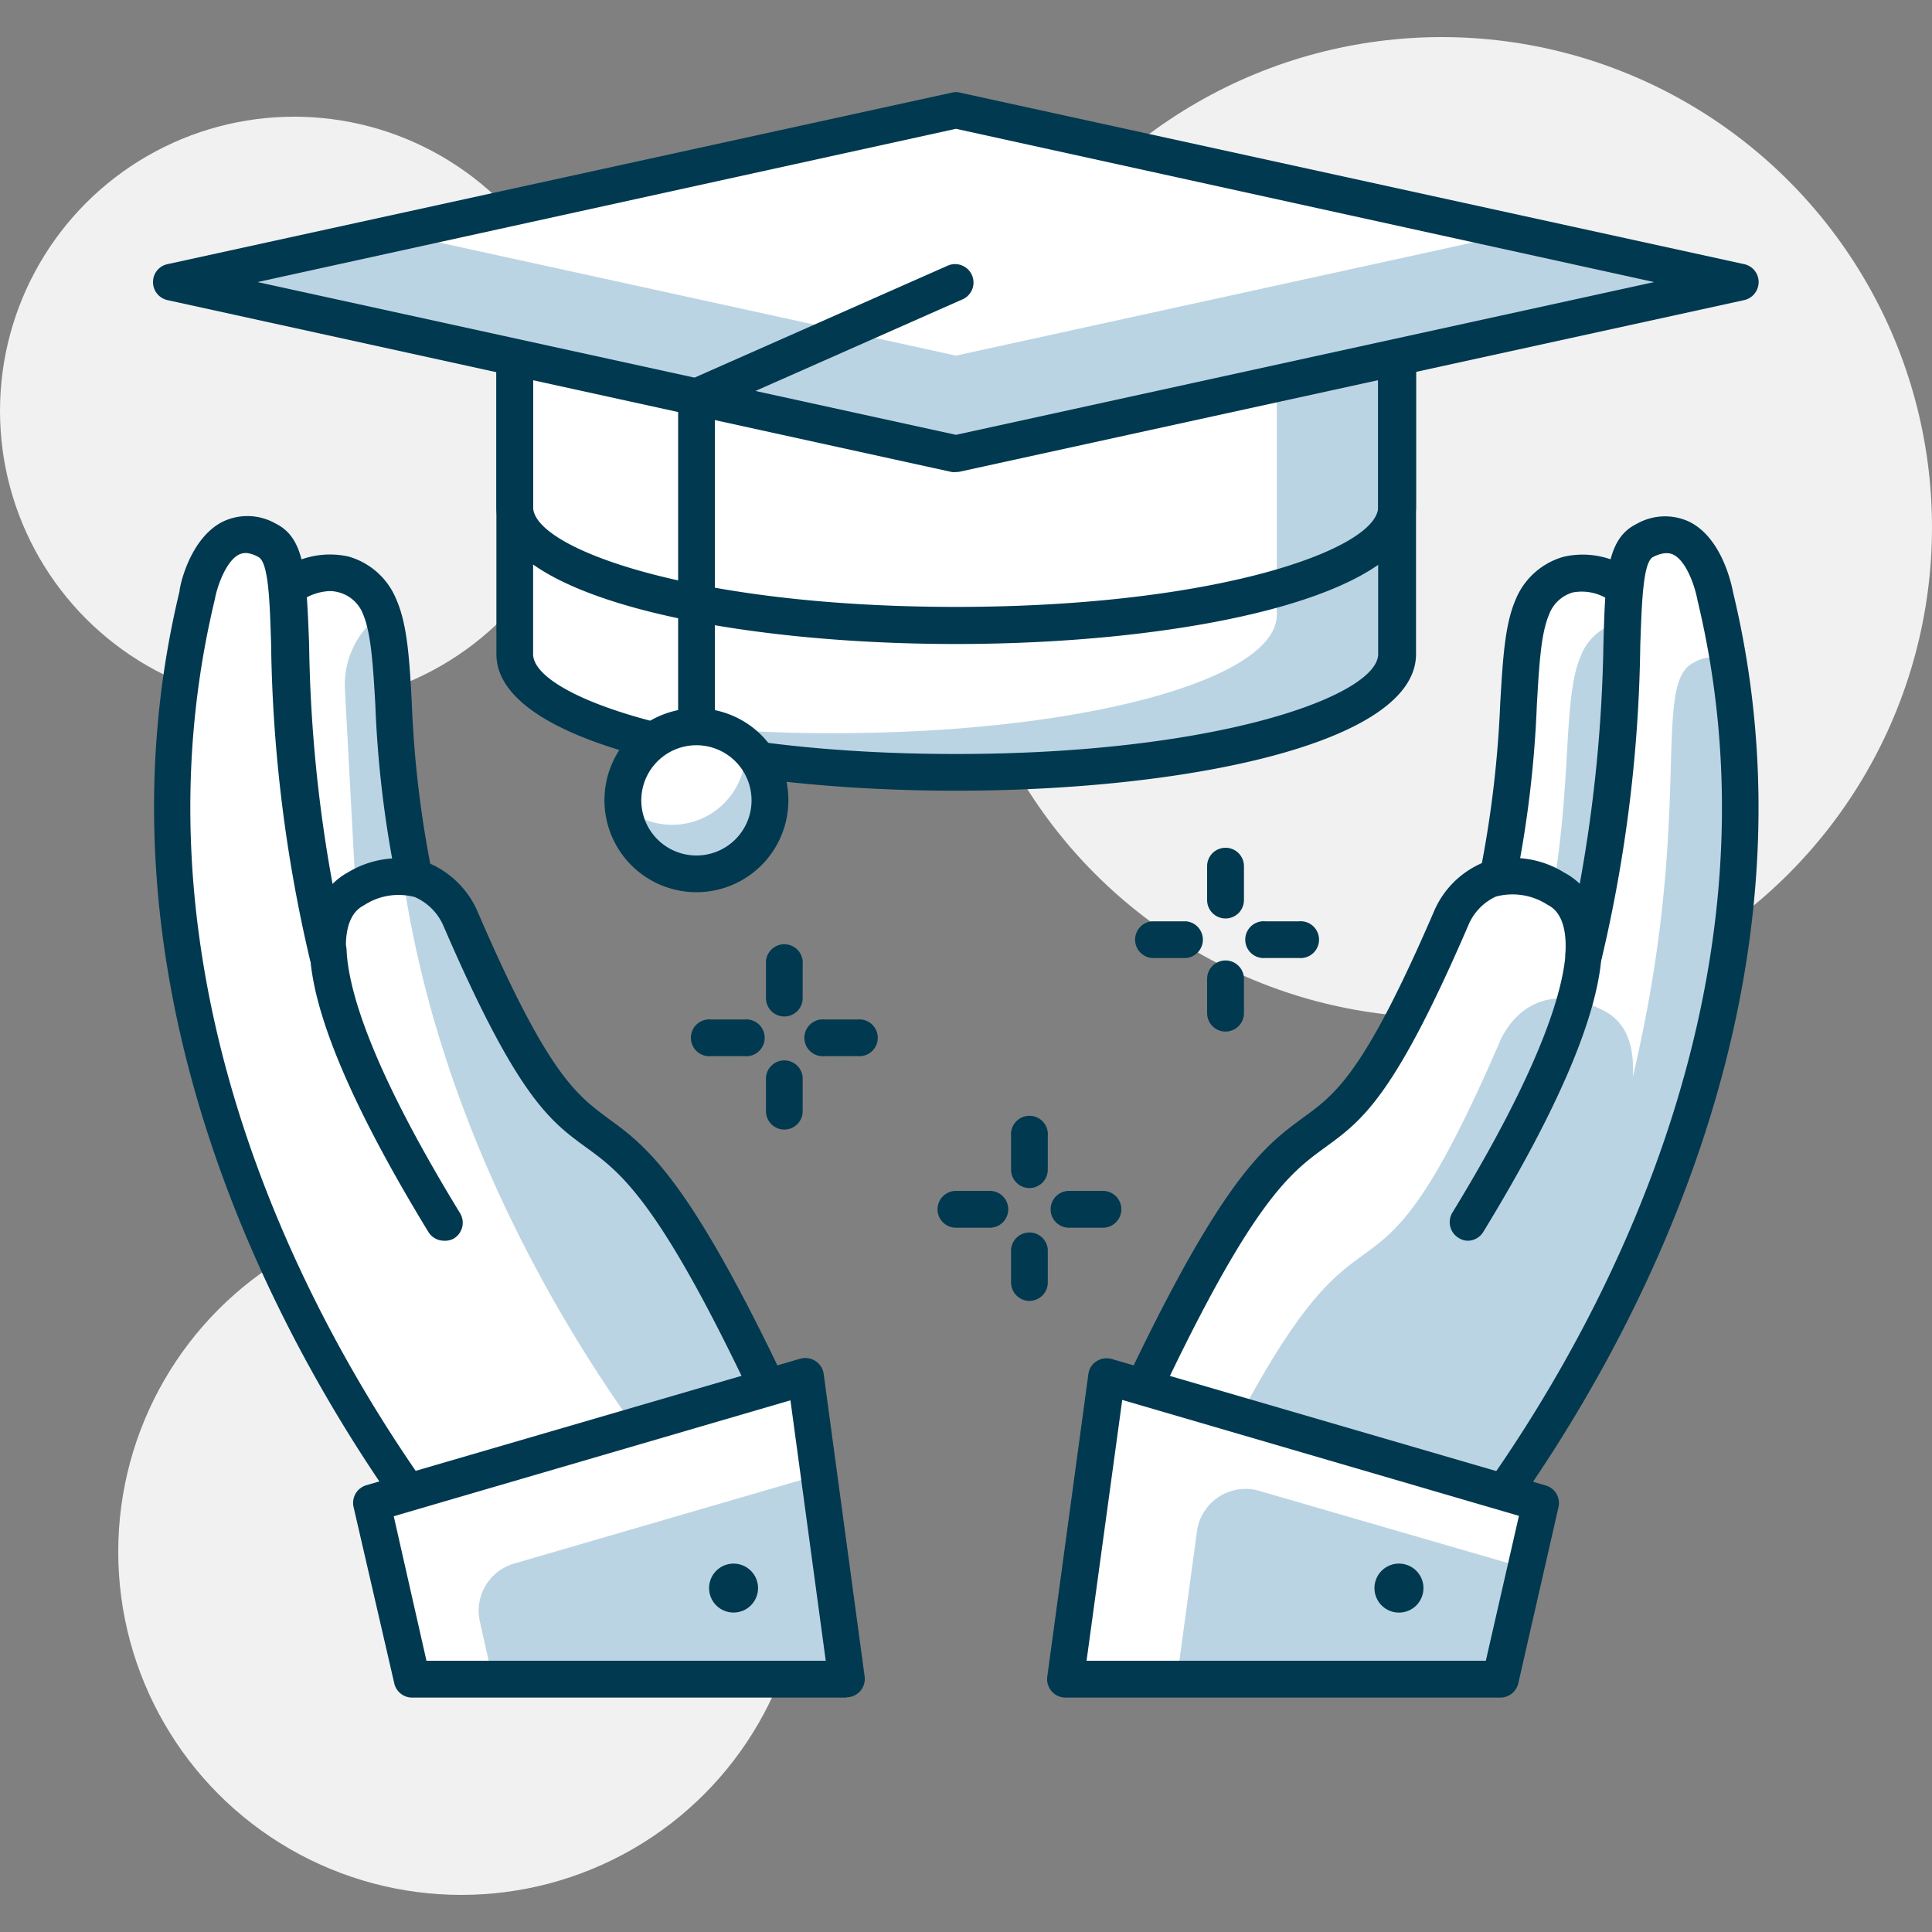
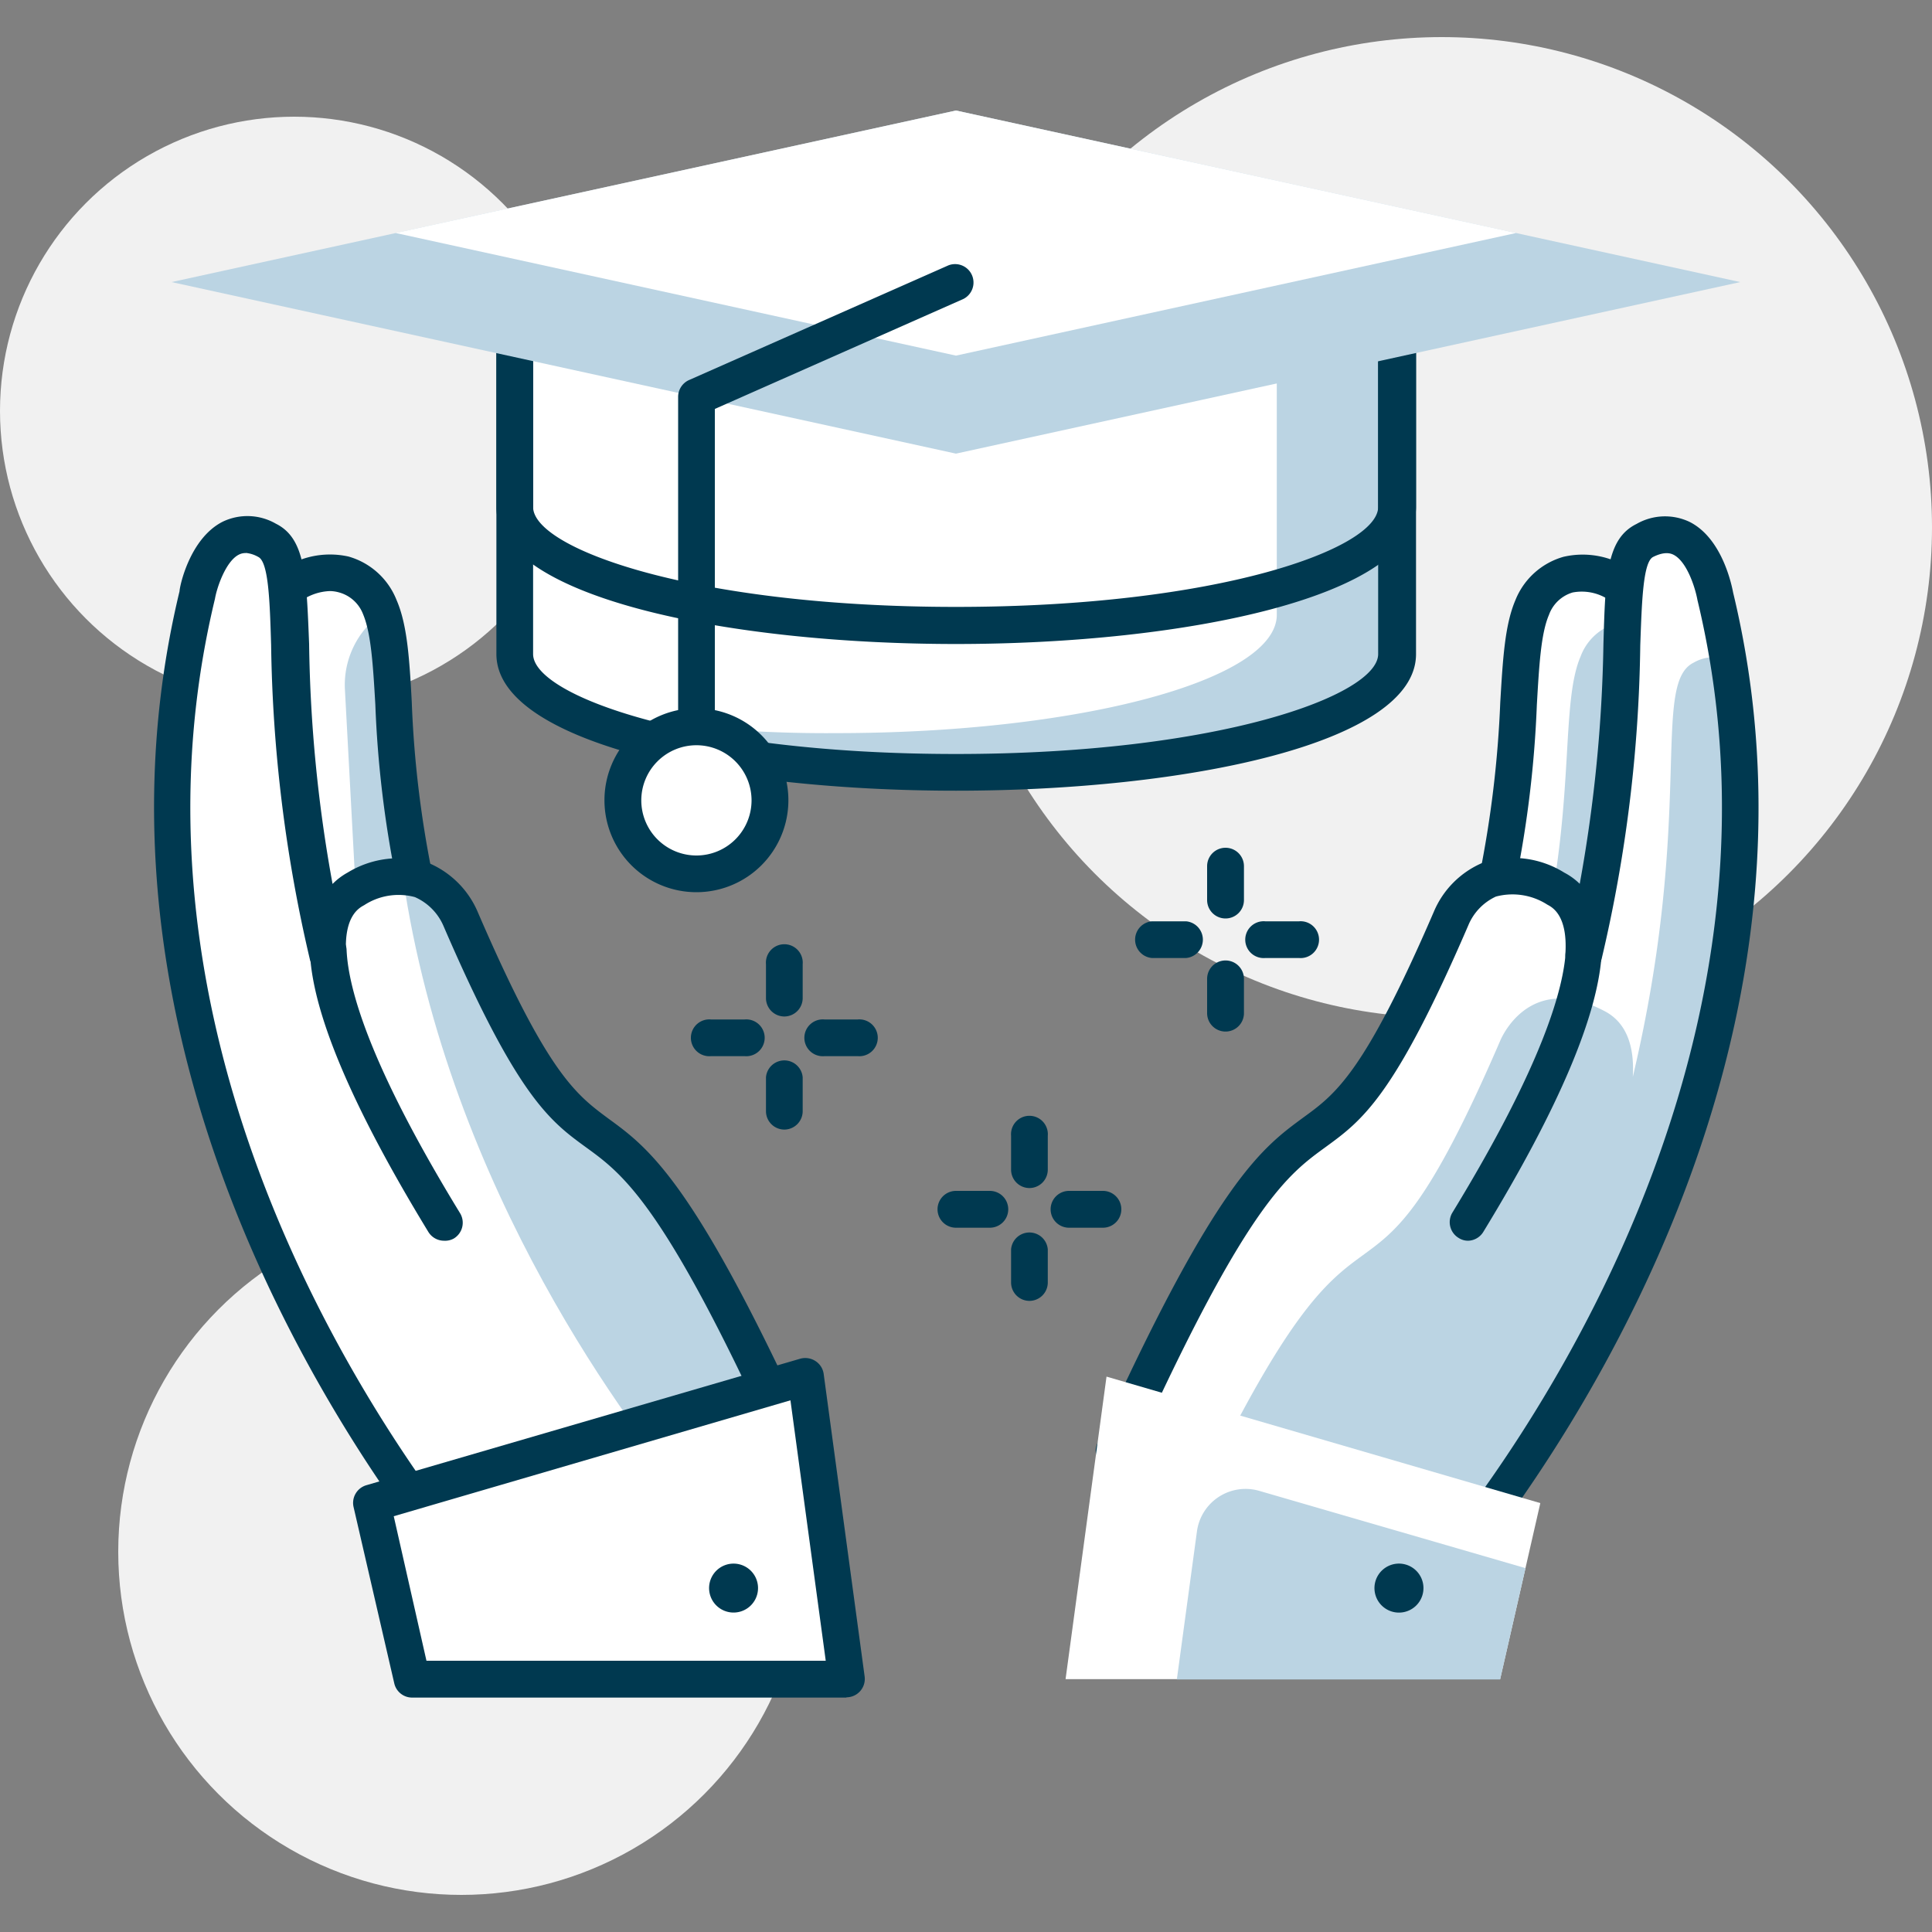
<svg xmlns="http://www.w3.org/2000/svg" id="Layer_1" data-name="Layer 1" viewBox="0 0 150 150">
  <rect x="0" y="0" width="150" height="150" fill="#808080" stroke="none" />
  <defs>
    <style>.cls-1{fill:#f1f1f1;}.cls-2{fill:#003950;}.cls-3{fill:#fff;}.cls-4{fill:#bbd4e3;}</style>
  </defs>
  <title>il_education_for_all</title>
  <circle class="cls-1" cx="35.82" cy="120.48" r="26.64" />
  <circle class="cls-1" cx="22.84" cy="31.9" r="22.84" />
  <circle class="cls-1" cx="111.94" cy="40.94" r="38.06" />
  <path class="cls-2" d="M57.82,82H55.19a1.43,1.43,0,1,1,0-2.85h2.63a1.43,1.43,0,1,1,0,2.85Z" />
  <path class="cls-2" d="M66.6,82H64a1.43,1.43,0,1,1,0-2.85H66.6a1.43,1.43,0,1,1,0,2.85Z" />
  <path class="cls-2" d="M60.89,87.7a1.43,1.43,0,0,1-1.42-1.42V83.64a1.43,1.43,0,0,1,2.85,0v2.64A1.43,1.43,0,0,1,60.89,87.7Z" />
  <path class="cls-2" d="M60.89,78.92a1.43,1.43,0,0,1-1.42-1.43V74.86a1.43,1.43,0,1,1,2.85,0v2.63A1.43,1.43,0,0,1,60.89,78.92Z" />
  <path class="cls-2" d="M76.85,95.32H74.22a1.43,1.43,0,0,1,0-2.86h2.63a1.43,1.43,0,0,1,0,2.86Z" />
  <path class="cls-2" d="M85.63,95.32H83a1.43,1.43,0,0,1,0-2.86h2.63a1.43,1.43,0,0,1,0,2.86Z" />
  <path class="cls-2" d="M79.93,101A1.43,1.43,0,0,1,78.5,99.6V97a1.43,1.43,0,0,1,2.85,0V99.6A1.43,1.43,0,0,1,79.93,101Z" />
  <path class="cls-2" d="M79.93,92.24a1.43,1.43,0,0,1-1.43-1.42V88.18a1.43,1.43,0,1,1,2.85,0v2.64A1.43,1.43,0,0,1,79.93,92.24Z" />
  <path class="cls-2" d="M92.08,74.38H89.44a1.43,1.43,0,0,1,0-2.85h2.64a1.43,1.43,0,0,1,0,2.85Z" />
  <path class="cls-2" d="M100.86,74.38H98.23a1.43,1.43,0,1,1,0-2.85h2.63a1.43,1.43,0,1,1,0,2.85Z" />
  <path class="cls-2" d="M95.15,80.09a1.43,1.43,0,0,1-1.43-1.43V76a1.43,1.43,0,1,1,2.86,0v2.63A1.43,1.43,0,0,1,95.15,80.09Z" />
  <path class="cls-2" d="M95.15,71.31a1.43,1.43,0,0,1-1.43-1.43V67.25a1.43,1.43,0,1,1,2.86,0v2.63A1.43,1.43,0,0,1,95.15,71.31Z" />
  <path class="cls-3" d="M126.13,45.66h0a6.83,6.83,0,0,1,3.13,6.11L127.8,79l-12.52-1.84,1-9c2.2-10.31,1.16-17.46,2.68-21C120.36,43.9,123.75,43.84,126.13,45.66Z" />
  <path class="cls-4" d="M129.26,51.77a6.62,6.62,0,0,0-.54-3,4.2,4.2,0,0,0-6,2.19c-1.52,3.53-.49,10.68-2.68,21l-.64,5.83L127.8,79Z" />
  <path class="cls-2" d="M127.79,80.43l-.2,0-12.52-1.84A1.42,1.42,0,0,1,113.86,77l1-9a85.16,85.16,0,0,0,1.62-13.46c.2-3.36.35-6,1.17-7.93a5.69,5.69,0,0,1,3.74-3.38A6.62,6.62,0,0,1,127,44.5a8.25,8.25,0,0,1,3.73,7.35l-1.46,27.23a1.4,1.4,0,0,1-.52,1A1.45,1.45,0,0,1,127.79,80.43Zm-11-4.49,9.61,1.42,1.38-25.66a5.39,5.39,0,0,0-2.47-4.83l-.09-.07A3.79,3.79,0,0,0,122.1,46a2.8,2.8,0,0,0-1.84,1.74c-.62,1.45-.76,3.88-.94,7a86,86,0,0,1-1.65,13.74Z" />
  <path class="cls-3" d="M127.69,41.94c-3.33,1.64.1,11.81-4.73,32.15.17-2.88-.82-4.38-2.15-5.09-6-3.19-8.15,2.32-8.15,2.32-12,27.81-9.2,3.85-26.15,41.38l24.25,10.81s32.54-35.15,22.39-77.28C133.15,46.23,132,39.79,127.69,41.94Z" />
  <path class="cls-4" d="M134.14,51.21a3.15,3.15,0,0,0-2.65.24c-3.32,1.64.1,11.82-4.72,32.16.17-2.89-.82-4.38-2.16-5.09-6-3.19-8.15,2.32-8.15,2.32-11.24,26-9.49,6.7-23.12,34.9l17.42,7.77S140.75,91.09,134.14,51.21Z" />
  <path class="cls-2" d="M110.76,124.94a1.48,1.48,0,0,1-.58-.13L85.93,114a1.39,1.39,0,0,1-.75-.79,1.45,1.45,0,0,1,0-1.1c9.22-20.42,12.82-23,16-25.34,2.53-1.84,4.72-3.43,10.15-16a7.13,7.13,0,0,1,3.82-3.8,7.55,7.55,0,0,1,6.3.78,5.12,5.12,0,0,1,1.2.87A113.29,113.29,0,0,0,124.49,50c.15-5.27.24-8.17,2.57-9.32h0a4.44,4.44,0,0,1,4.14-.15c2.57,1.31,3.28,5.06,3.36,5.48,10.19,42.29-22.42,78.13-22.75,78.49A1.43,1.43,0,0,1,110.76,124.94ZM88.41,112l22,9.8c4.55-5.32,30.42-37.69,21.38-75.21-.18-1-.83-3-1.86-3.52-.15-.07-.62-.31-1.58.17h0c-.79.39-.88,3.52-1,6.85a111.63,111.63,0,0,1-3,24.36,1.44,1.44,0,0,1-1.59,1.08A1.43,1.43,0,0,1,121.54,74c.17-2.92-1-3.55-1.4-3.76a5,5,0,0,0-4-.63A4.25,4.25,0,0,0,114,71.84c-5.76,13.35-8.24,15.15-11.11,17.24S96.87,93.45,88.41,112Zm39.28-70h0Z" />
  <path class="cls-2" d="M114,96.33a1.34,1.34,0,0,1-.74-.21,1.43,1.43,0,0,1-.48-2c7-11.47,8.65-17.42,8.79-20.38A1.39,1.39,0,0,1,123,72.42a1.42,1.42,0,0,1,1.36,1.49c-.23,4.8-3.32,12.11-9.2,21.74A1.43,1.43,0,0,1,114,96.33Z" />
  <polygon class="cls-3" points="85.91 106.88 82.73 130.37 116.47 130.37 119.59 116.7 85.91 106.88" />
  <path class="cls-4" d="M118.44,121.75l-20.67-6a3.81,3.81,0,0,0-4.84,3.15l-1.56,11.49h25.1Z" />
-   <path class="cls-2" d="M116.47,131.8H82.73a1.43,1.43,0,0,1-1.42-1.62l3.19-23.49a1.38,1.38,0,0,1,.63-1,1.45,1.45,0,0,1,1.18-.18L120,115.33a1.42,1.42,0,0,1,1,1.69l-3.12,13.67A1.43,1.43,0,0,1,116.47,131.8Zm-32.11-2.86h31l2.57-11.25-30.8-9Z" />
  <path class="cls-2" d="M109.2,121.49a1.9,1.9,0,0,1-1.17,3.62,1.9,1.9,0,1,1,1.17-3.62Z" />
  <path class="cls-3" d="M22.29,45.48h0a6.84,6.84,0,0,0-3.12,6.11l1.46,27.22L33.15,77l-1-9C30,57.65,31,50.5,29.47,47,28.07,43.71,24.68,43.66,22.29,45.48Z" />
  <path class="cls-4" d="M32.15,68c-2.08-9.78-1.28-16.69-2.49-20.38a6.78,6.78,0,0,0-2.88,5.92l1.3,24.22L33.15,77Z" />
  <path class="cls-2" d="M20.64,80.43a1.44,1.44,0,0,1-1.42-1.35L17.75,51.85a8.26,8.26,0,0,1,3.73-7.35,6.64,6.64,0,0,1,5.58-1.29,5.68,5.68,0,0,1,3.73,3.38c.83,1.91,1,4.57,1.18,7.93a82.51,82.51,0,0,0,1.59,13.32l1,9.16a1.43,1.43,0,0,1-1.21,1.57L20.85,80.41Zm5-34.54a4.14,4.14,0,0,0-2.46.91l-.1.07A5.43,5.43,0,0,0,20.6,51.7L22,77.36l9.61-1.42-.85-7.65a84.57,84.57,0,0,1-1.62-13.6c-.18-3.09-.33-5.52-.95-7A2.78,2.78,0,0,0,26.34,46,2.82,2.82,0,0,0,25.63,45.89Zm-3.33-.22h0Z" />
  <path class="cls-3" d="M20.75,41.94c3.32,1.64-.1,11.81,4.72,32.15-.16-2.88.82-4.38,2.16-5.09,6-3.19,8.15,2.32,8.15,2.32,12,27.81,9.2,3.85,26.14,41.38L37.67,123.51S5.13,88.36,15.29,46.23C15.29,46.23,16.4,39.79,20.75,41.94Z" />
  <path class="cls-4" d="M35.78,71.32s-1.24-3.2-4.51-3.3c3.57,24.54,18.05,43.3,22.33,48.39l8.32-3.71C45,75.17,47.79,99.13,35.78,71.32Z" />
  <path class="cls-2" d="M37.67,124.94a1.41,1.41,0,0,1-1-.46c-.33-.36-32.94-36.2-22.73-78.58,0-.33.77-4.08,3.34-5.39a4.43,4.43,0,0,1,4.14.15C23.71,41.8,23.79,44.71,24,50a111.1,111.1,0,0,0,1.82,18.63A5.08,5.08,0,0,1,27,67.74,7.58,7.58,0,0,1,33.27,67a7.19,7.19,0,0,1,3.84,3.85c5.41,12.53,7.6,14.12,10.13,16,3.17,2.31,6.76,4.92,16,25.34A1.41,1.41,0,0,1,62.5,114L38.26,124.81A1.53,1.53,0,0,1,37.67,124.94Zm-18.59-82a1.11,1.11,0,0,0-.55.13c-1,.52-1.69,2.53-1.84,3.42-9.07,37.64,16.81,70,21.36,75.3L60,112c-8.46-18.53-11.65-20.85-14.47-22.9s-5.35-3.89-11.09-17.19a4.3,4.3,0,0,0-2.23-2.26,4.88,4.88,0,0,0-3.94.63c-.39.21-1.57.84-1.4,3.76a1.43,1.43,0,0,1-2.82.41,112.92,112.92,0,0,1-3-24.37c-.1-3.32-.19-6.45-1-6.84h0A2.38,2.38,0,0,0,19.08,42.93Z" />
  <path class="cls-2" d="M34.48,96.33a1.43,1.43,0,0,1-1.22-.68c-5.87-9.63-9-16.94-9.2-21.74a1.42,1.42,0,0,1,1.36-1.49,1.39,1.39,0,0,1,1.49,1.36c.14,3,1.78,8.91,8.79,20.38a1.43,1.43,0,0,1-.47,2A1.38,1.38,0,0,1,34.48,96.33Z" />
  <polygon class="cls-3" points="62.52 106.88 65.71 130.37 31.97 130.37 28.84 116.7 62.52 106.88" />
-   <path class="cls-4" d="M63.56,114.51,39.9,121.4a3.81,3.81,0,0,0-2.64,4.51l1,4.46H65.71Z" />
  <path class="cls-2" d="M65.71,131.8H32a1.42,1.42,0,0,1-1.39-1.11L27.45,117a1.43,1.43,0,0,1,1-1.69l33.68-9.82a1.45,1.45,0,0,1,1.18.18,1.42,1.42,0,0,1,.64,1l3.18,23.49a1.43,1.43,0,0,1-1.41,1.62Zm-32.6-2.86h31l-2.74-20.22-30.8,9Z" />
  <path class="cls-2" d="M56.37,121.49a1.9,1.9,0,1,0,2.39,1.22A1.9,1.9,0,0,0,56.37,121.49Z" />
  <path class="cls-3" d="M40,23.81v27C40,55.85,55.3,60,74.22,60s34.25-4.11,34.25-9.18v-27Z" />
  <path class="cls-4" d="M99.13,23.81V47.73c0,5.08-15.34,9.19-34.25,9.19a105.19,105.19,0,0,1-21.15-2c5.66,3,17.18,5,30.49,5,18.92,0,34.25-4.11,34.25-9.18v-27Z" />
  <path class="cls-2" d="M74.22,61.39c-17.73,0-35.68-3.64-35.68-10.61v-27A1.43,1.43,0,0,1,40,22.38h68.51a1.43,1.43,0,0,1,1.43,1.43v27C109.9,57.75,92,61.39,74.22,61.39ZM41.39,25.24V50.78c0,3.24,12.49,7.76,32.83,7.76S107,54,107,50.78V25.24Z" />
  <path class="cls-2" d="M74.22,50c-17.73,0-35.68-3.64-35.68-10.61V23.81A1.43,1.43,0,0,1,40,22.38h68.51a1.43,1.43,0,0,1,1.43,1.43V39.36C109.9,46.33,92,50,74.22,50ZM41.39,25.24V39.36c0,3.24,12.49,7.76,32.83,7.76S107,42.6,107,39.36V25.24Z" />
  <polygon class="cls-4" points="74.22 8.58 13.32 21.9 74.22 35.22 135.11 21.9 74.22 8.58" />
  <polygon class="cls-3" points="74.22 8.58 30.72 18.09 74.22 27.61 117.71 18.09 74.22 8.58" />
-   <path class="cls-2" d="M74.22,36.65a1.63,1.63,0,0,1-.31,0L13,23.3a1.43,1.43,0,0,1-1.12-1.4A1.41,1.41,0,0,1,13,20.51L73.91,7.19a1.26,1.26,0,0,1,.61,0l60.9,13.32a1.42,1.42,0,0,1,1.12,1.39,1.44,1.44,0,0,1-1.12,1.4L74.52,36.62A1.53,1.53,0,0,1,74.22,36.65ZM20,21.9,74.22,33.76,128.43,21.9,74.22,10Z" />
  <path class="cls-2" d="M54.07,57.86a1.42,1.42,0,0,1-1.42-1.43V30.82a1.43,1.43,0,0,1,.84-1.31L73.64,20.6a1.43,1.43,0,0,1,1.16,2.61L55.5,31.75V56.43A1.43,1.43,0,0,1,54.07,57.86Z" />
  <circle class="cls-3" cx="54.07" cy="62.14" r="5.71" />
-   <path class="cls-4" d="M57.83,57.87a3.59,3.59,0,0,1,.05.46,5.69,5.69,0,0,1-9.47,4.27,5.69,5.69,0,1,0,9.42-4.73Z" />
  <path class="cls-2" d="M54.07,69.27a7.14,7.14,0,1,1,7.14-7.13A7.14,7.14,0,0,1,54.07,69.27Zm0-11.41a4.28,4.28,0,1,0,4.28,4.28A4.28,4.28,0,0,0,54.07,57.86Z" />
</svg>